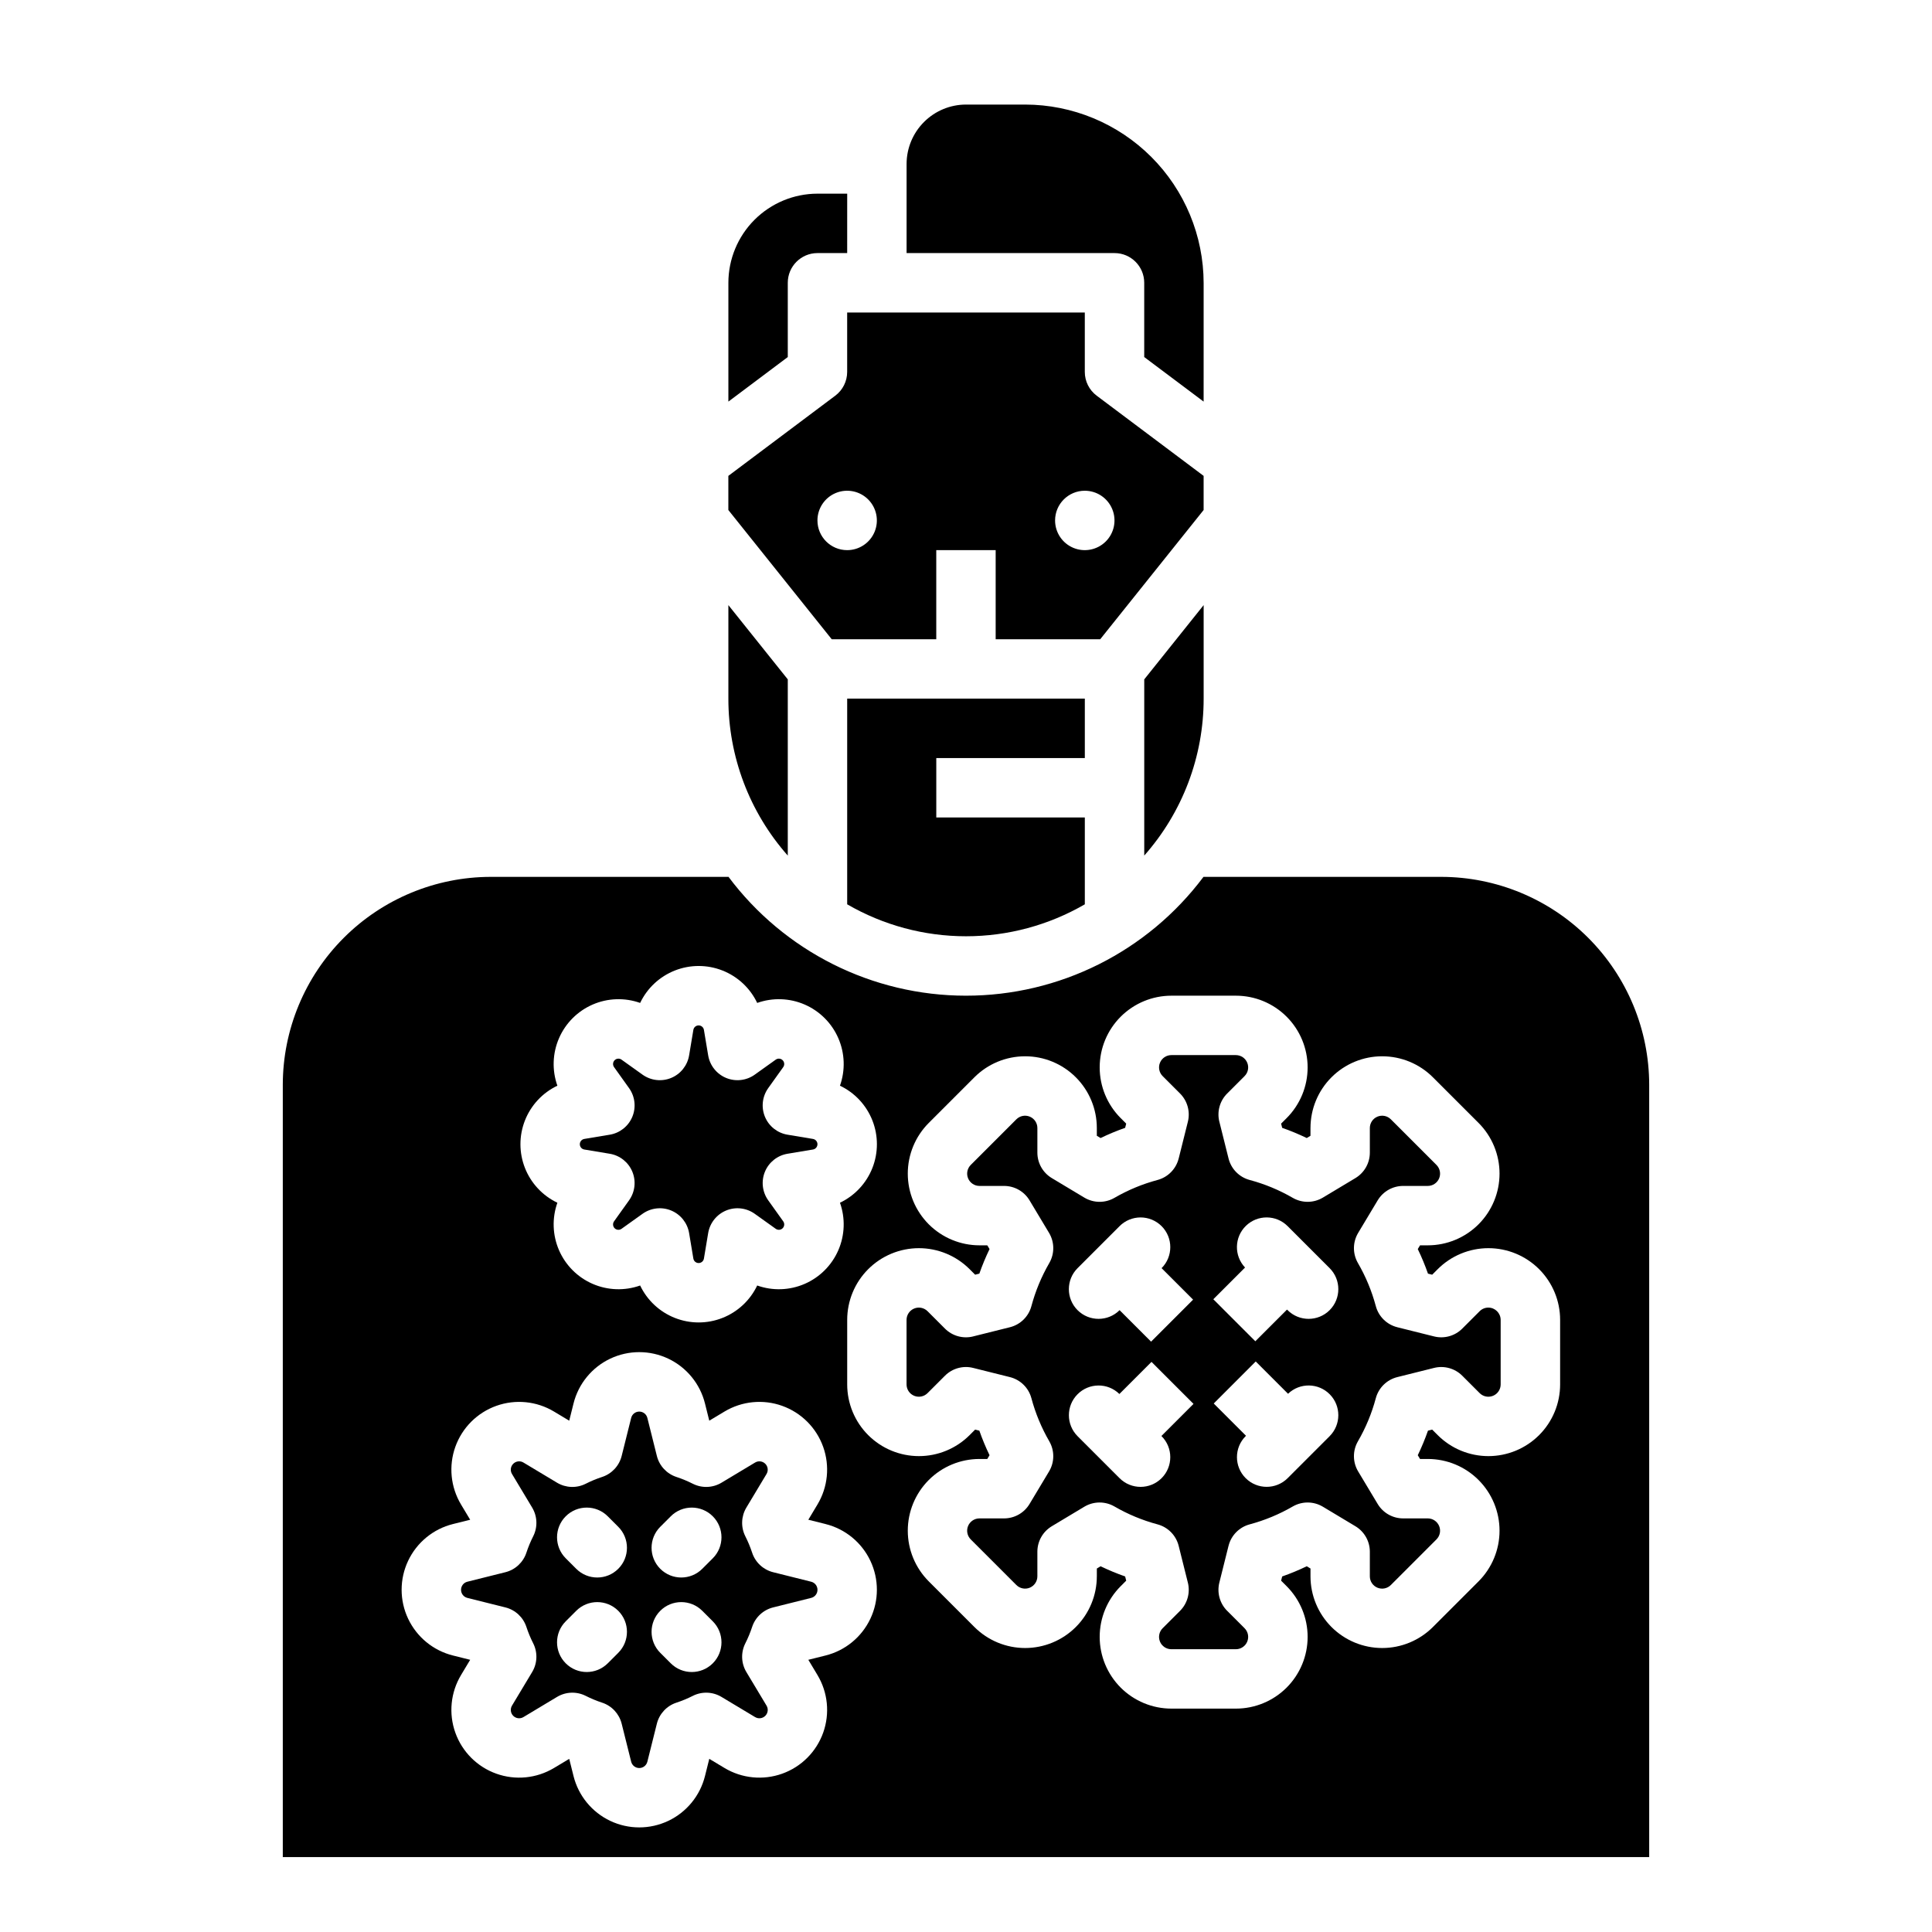
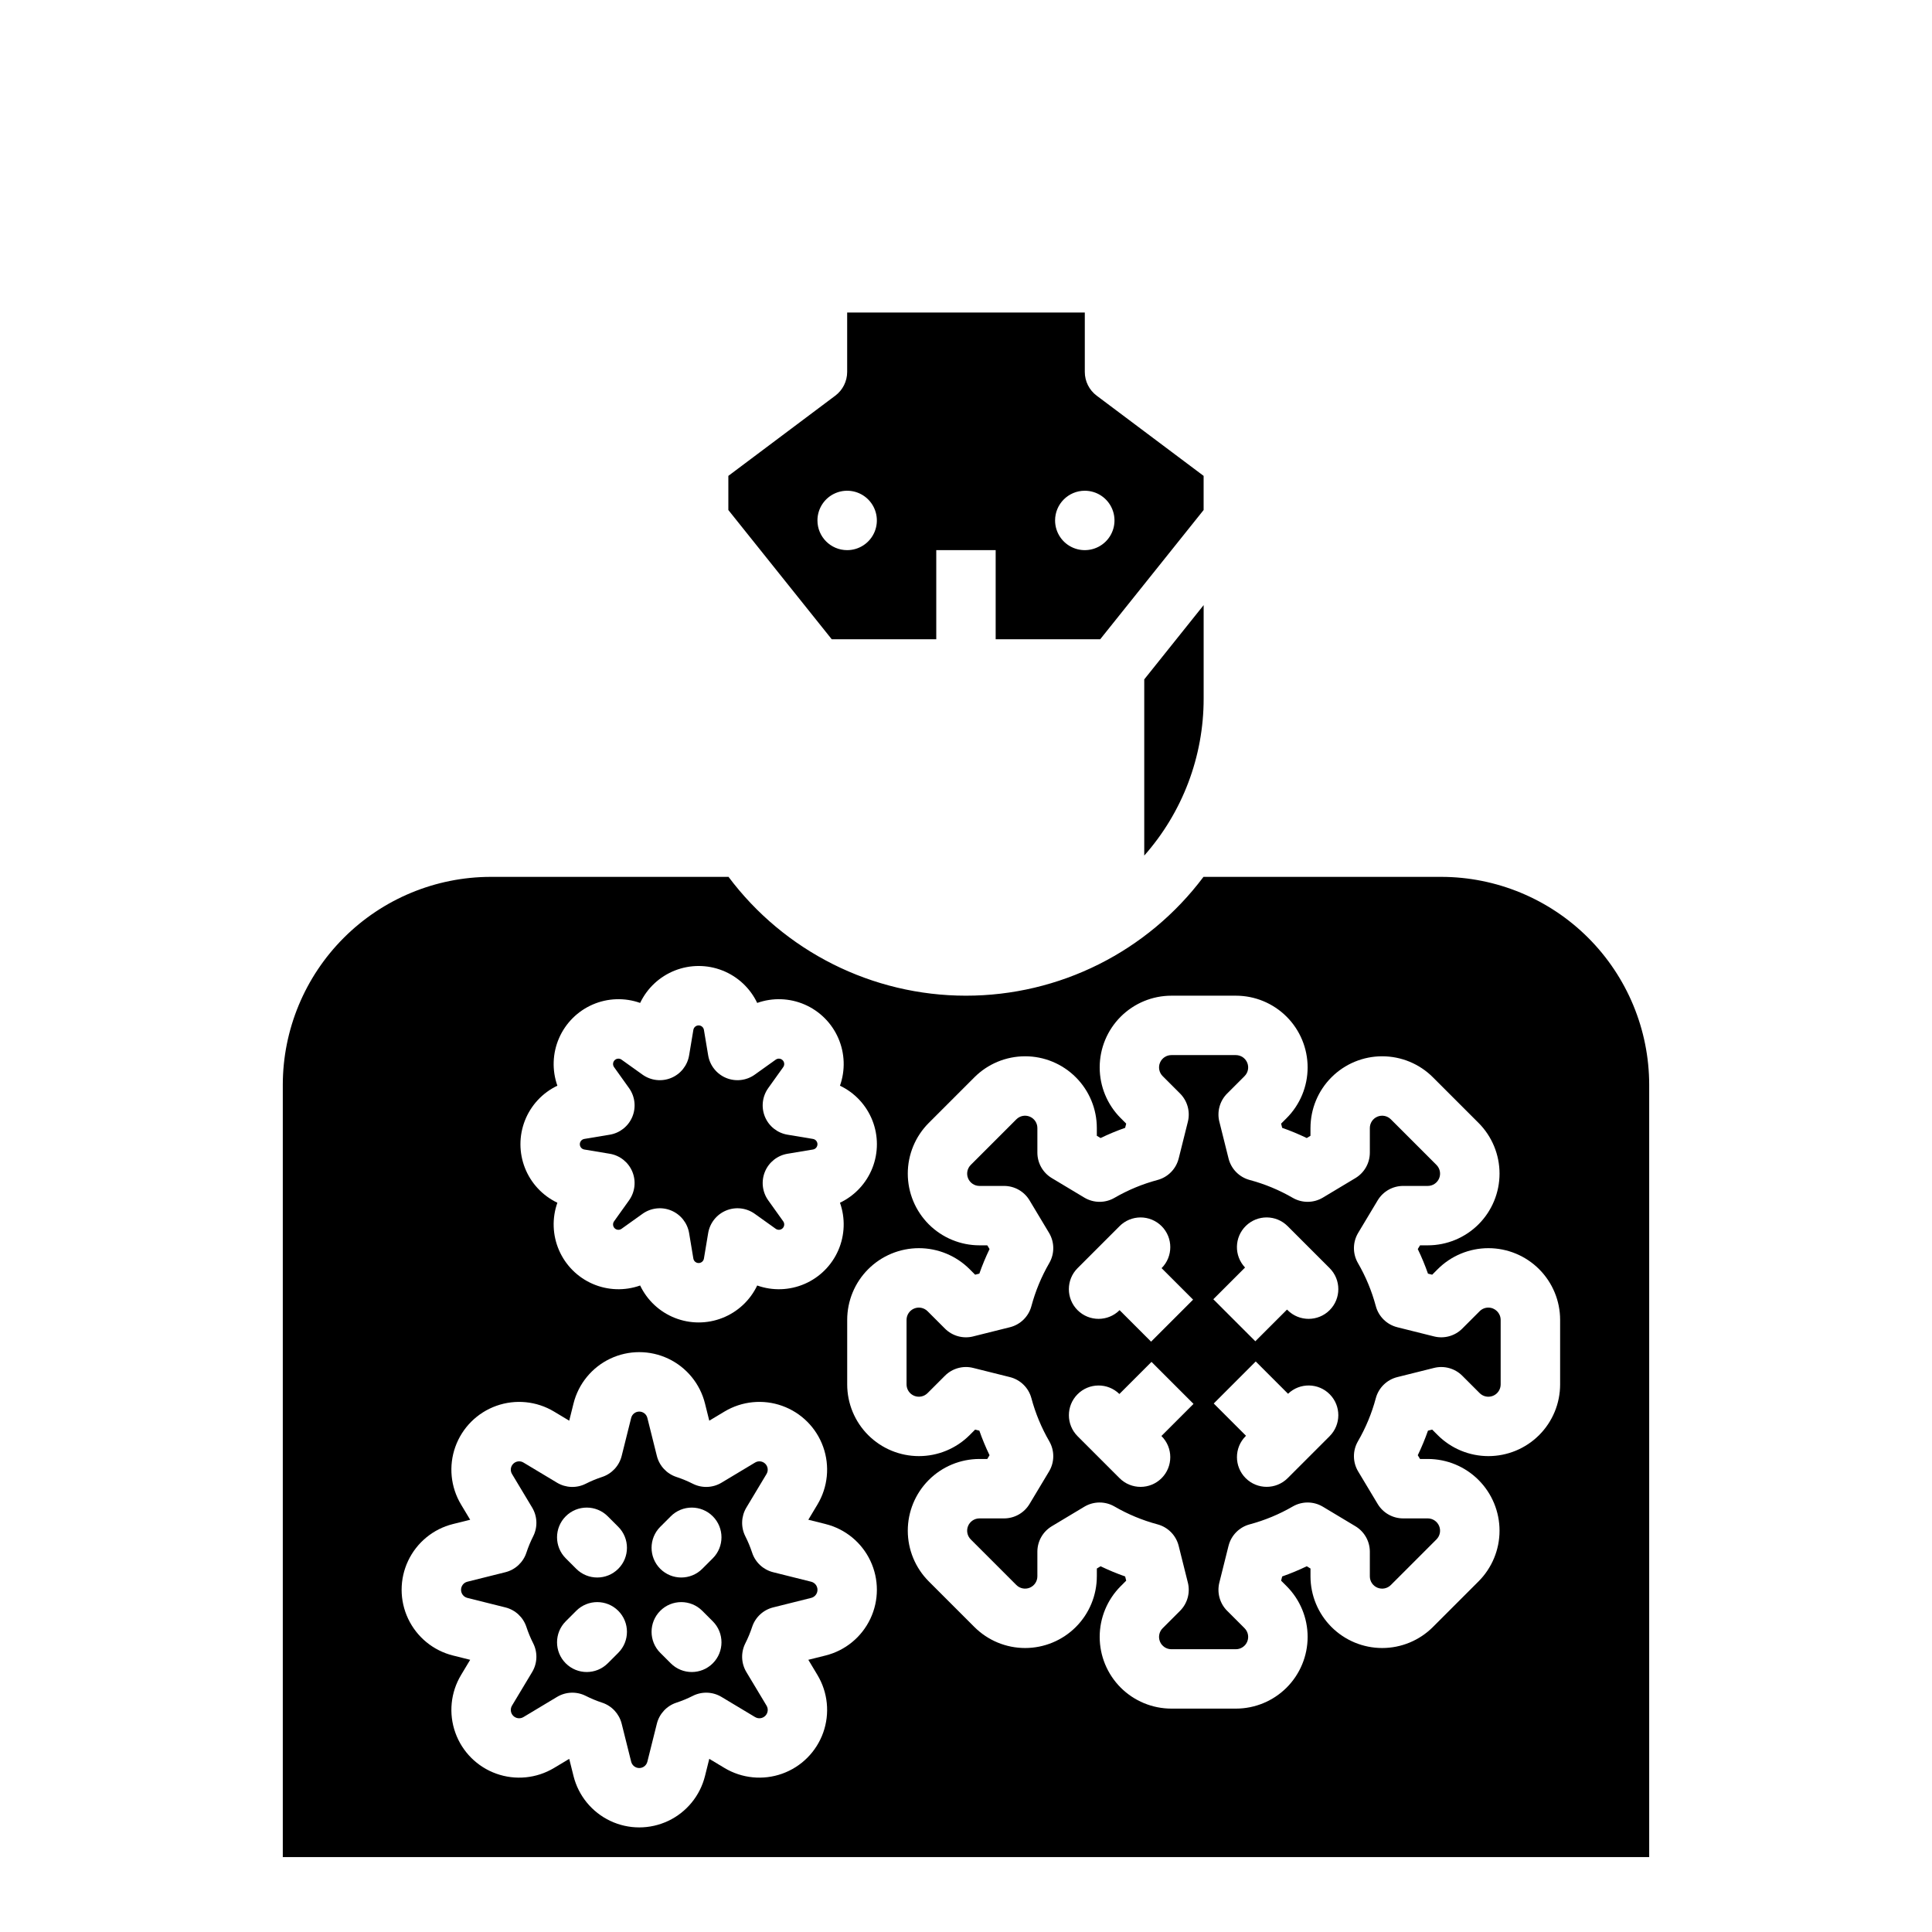
<svg xmlns="http://www.w3.org/2000/svg" fill="#000000" width="800px" height="800px" version="1.1" viewBox="144 144 512 512">
  <g>
    <path d="m359.45 445.83-6.75-1.125h-0.004c-2.676-0.445-4.938-2.242-5.977-4.75-1.039-2.512-0.711-5.379 0.867-7.59l3.977-5.566c0.402-0.566 0.34-1.34-0.152-1.832-0.488-0.488-1.262-0.555-1.828-0.152l-5.566 3.977v0.004c-2.211 1.578-5.082 1.906-7.59 0.867-2.512-1.039-4.305-3.301-4.754-5.981l-1.125-6.75c-0.113-0.684-0.707-1.188-1.402-1.188-0.691 0-1.285 0.504-1.398 1.188l-1.125 6.75c-0.449 2.68-2.242 4.941-4.754 5.981-2.508 1.039-5.379 0.711-7.59-0.867l-5.566-3.977v-0.004c-0.566-0.402-1.34-0.336-1.828 0.152-0.492 0.492-0.555 1.266-0.152 1.832l3.977 5.566c1.578 2.211 1.906 5.078 0.867 7.59-1.039 2.508-3.301 4.305-5.977 4.75l-6.75 1.125h-0.004c-0.684 0.117-1.184 0.707-1.184 1.402 0 0.695 0.5 1.285 1.184 1.402l6.75 1.125h0.004c2.676 0.445 4.938 2.242 5.977 4.754 1.039 2.508 0.711 5.375-0.867 7.586l-3.977 5.566c-0.402 0.566-0.34 1.34 0.152 1.832 0.488 0.492 1.262 0.555 1.828 0.152l5.566-3.977c2.211-1.582 5.082-1.91 7.59-0.871 2.512 1.043 4.305 3.301 4.754 5.981l1.125 6.75c0.113 0.688 0.707 1.188 1.398 1.188 0.695 0 1.289-0.5 1.402-1.188l1.125-6.75c0.449-2.68 2.242-4.938 4.754-5.981 2.508-1.039 5.379-0.711 7.59 0.871l5.566 3.977c0.566 0.402 1.34 0.34 1.828-0.152 0.492-0.492 0.555-1.266 0.152-1.832l-3.977-5.566c-1.578-2.211-1.906-5.078-0.867-7.586 1.039-2.512 3.301-4.309 5.977-4.754l6.75-1.125h0.004c0.684-0.117 1.184-0.707 1.184-1.402 0-0.695-0.5-1.285-1.184-1.402z" />
    <path d="m392.12 313.41v-23.617h15.742v23.617h27.703l27.406-34.25v-9.047l-28.34-21.254c-1.984-1.484-3.148-3.82-3.148-6.297v-15.746h-62.977v15.746c0 2.477-1.168 4.812-3.148 6.297l-28.34 21.254v9.047l27.398 34.25zm39.359-39.359h0.004c3.184 0 6.051 1.918 7.269 4.859s0.547 6.328-1.703 8.578c-2.254 2.25-5.641 2.926-8.582 1.707s-4.859-4.09-4.859-7.273c0-4.348 3.527-7.871 7.875-7.871zm-70.848 7.871c0-3.184 1.918-6.055 4.859-7.273 2.945-1.219 6.328-0.543 8.582 1.707 2.25 2.25 2.922 5.637 1.707 8.578-1.219 2.941-4.09 4.859-7.273 4.859-4.348 0-7.875-3.523-7.875-7.871z" />
    <path d="m335.2 593.7 8.91 5.348v-0.004c0.867 0.523 1.98 0.387 2.699-0.332 0.719-0.715 0.855-1.828 0.332-2.699l-5.348-8.91c-1.391-2.32-1.492-5.191-0.273-7.606 0.711-1.398 1.309-2.848 1.801-4.336 0.844-2.57 2.945-4.523 5.57-5.18l10.078-2.519c0.984-0.246 1.672-1.133 1.672-2.144 0-1.016-0.688-1.898-1.672-2.144l-10.078-2.519c-2.625-0.656-4.727-2.613-5.57-5.184-0.492-1.488-1.09-2.938-1.801-4.336-1.219-2.414-1.117-5.285 0.273-7.606l5.348-8.91c0.52-0.871 0.383-1.984-0.332-2.699-0.719-0.719-1.832-0.855-2.699-0.332l-8.91 5.348c-2.32 1.391-5.195 1.492-7.609 0.27-1.398-0.707-2.848-1.309-4.336-1.797-2.566-0.844-4.523-2.945-5.18-5.57l-2.519-10.078c-0.246-0.984-1.129-1.676-2.144-1.676s-1.898 0.691-2.144 1.676l-2.519 10.078c-0.656 2.625-2.613 4.727-5.18 5.57-1.488 0.488-2.938 1.09-4.336 1.797-2.414 1.223-5.285 1.121-7.609-0.27l-8.91-5.348c-0.867-0.523-1.98-0.387-2.699 0.332-0.719 0.715-0.855 1.832-0.332 2.699l5.348 8.91c1.391 2.32 1.492 5.191 0.273 7.606-0.711 1.398-1.309 2.848-1.801 4.336-0.844 2.57-2.945 4.527-5.57 5.184l-10.078 2.519c-0.984 0.242-1.672 1.129-1.672 2.144 0 1.012 0.688 1.898 1.672 2.144l10.078 2.519c2.625 0.656 4.727 2.609 5.57 5.18 0.492 1.488 1.09 2.938 1.801 4.336 1.219 2.414 1.117 5.285-0.273 7.606l-5.348 8.91c-0.52 0.871-0.383 1.984 0.332 2.703 0.719 0.715 1.832 0.852 2.703 0.328l8.91-5.348-0.004 0.004c2.32-1.391 5.195-1.496 7.609-0.273 1.398 0.707 2.848 1.309 4.336 1.797 2.566 0.844 4.523 2.949 5.18 5.57l2.519 10.078c0.246 0.984 1.129 1.676 2.144 1.676s1.898-0.691 2.144-1.676l2.519-10.078c0.656-2.621 2.613-4.727 5.18-5.57 1.488-0.488 2.938-1.09 4.336-1.797 2.414-1.223 5.289-1.121 7.609 0.273zm-27.352-11.684-2.785 2.785-0.004-0.004c-3.074 3.074-8.059 3.074-11.133 0s-3.074-8.059 0-11.133l2.785-2.785c3.074-3.074 8.059-3.074 11.133 0 3.074 3.078 3.074 8.062 0 11.137zm0-22.266h-0.004c-3.074 3.074-8.059 3.074-11.133 0l-2.785-2.785c-3.074-3.074-3.074-8.059 0-11.133s8.059-3.074 11.133 0l2.785 2.785c3.074 3.074 3.074 8.059 0 11.133zm11.133-11.133 2.785-2.785h-0.004c3.074-3.074 8.059-3.074 11.133 0s3.074 8.059 0 11.133l-2.785 2.785c-3.074 3.074-8.059 3.074-11.133 0-3.074-3.074-3.074-8.059 0-11.133zm2.785 36.184-2.785-2.785h-0.004c-3.074-3.074-3.074-8.059 0-11.137 3.074-3.074 8.059-3.074 11.133 0l2.785 2.785c3.074 3.074 3.074 8.059 0 11.133s-8.059 3.074-11.133 0z" />
    <path d="m462.98 329.15v-24.789l-15.742 19.68v46.699h-0.004c10.152-11.473 15.754-26.266 15.746-41.59z" />
-     <path d="m431.49 344.89v-15.746h-62.977v54.508c9.566 5.547 20.426 8.469 31.488 8.469 11.059 0 21.922-2.922 31.488-8.469v-23.02h-39.363v-15.742z" />
-     <path d="m352.77 324.04-15.742-19.68v24.789c-0.012 15.324 5.59 30.117 15.742 41.59z" />
-     <path d="m447.23 218.94v19.68l15.742 11.809 0.004-31.402c-0.016-12.547-5.004-24.574-13.875-33.445-8.871-8.867-20.898-13.859-33.441-13.871h-15.66c-4.176 0.004-8.176 1.664-11.129 4.617-2.953 2.949-4.613 6.953-4.617 11.125v23.617h55.105c4.348 0 7.871 3.523 7.871 7.871z" />
-     <path d="m352.77 218.94c0-4.348 3.523-7.871 7.871-7.871h7.871l0.004-15.746h-7.875c-6.258 0.008-12.262 2.5-16.691 6.926-4.426 4.43-6.914 10.43-6.922 16.691v31.488l15.742-11.809z" />
    <path d="m538.43 490.53c-0.863-0.004-1.695 0.34-2.305 0.953l-4.613 4.613h0.004c-1.957 1.957-4.797 2.742-7.477 2.07l-9.742-2.434v-0.004c-2.777-0.691-4.961-2.84-5.695-5.606-1.07-3.992-2.66-7.828-4.734-11.402-1.434-2.481-1.41-5.539 0.062-7.996l5.172-8.621c1.422-2.371 3.984-3.82 6.75-3.82h6.519c1.32 0 2.508-0.793 3.016-2.012 0.504-1.219 0.223-2.621-0.711-3.555l-12.086-12.086c-0.934-0.934-2.336-1.211-3.555-0.707-1.215 0.504-2.012 1.691-2.012 3.012v6.519c0 2.766-1.449 5.328-3.82 6.75l-8.621 5.172c-2.453 1.473-5.516 1.496-7.992 0.062-3.578-2.07-7.414-3.664-11.406-4.731-2.766-0.738-4.914-2.922-5.606-5.699l-2.434-9.742-0.004 0.004c-0.668-2.684 0.117-5.523 2.07-7.477l4.613-4.613c0.934-0.934 1.211-2.336 0.707-3.551-0.504-1.219-1.695-2.016-3.012-2.016h-17.098c-1.316 0-2.508 0.797-3.012 2.016-0.504 1.215-0.227 2.617 0.707 3.551l4.613 4.613c1.953 1.953 2.738 4.793 2.07 7.477l-2.434 9.742-0.004-0.004c-0.691 2.777-2.84 4.961-5.606 5.699-3.992 1.066-7.828 2.66-11.406 4.731-2.477 1.438-5.539 1.41-7.992-0.062l-8.621-5.172c-2.371-1.422-3.82-3.984-3.82-6.75v-6.519c0-1.32-0.793-2.508-2.012-3.012-1.219-0.508-2.621-0.227-3.555 0.707l-12.086 12.086c-0.934 0.934-1.211 2.336-0.707 3.555s1.691 2.012 3.012 2.012h6.519c2.766 0 5.328 1.449 6.75 3.82l5.172 8.621c1.473 2.457 1.496 5.516 0.062 7.992-2.07 3.578-3.664 7.414-4.734 11.406-0.734 2.766-2.918 4.914-5.695 5.606l-9.742 2.434v0.004c-2.68 0.672-5.519-0.113-7.473-2.07l-4.613-4.613c-0.934-0.93-2.336-1.211-3.555-0.707-1.219 0.508-2.012 1.695-2.012 3.016v17.094c0 1.316 0.793 2.508 2.012 3.012 1.219 0.504 2.621 0.227 3.555-0.707l4.613-4.613c1.953-1.953 4.793-2.742 7.473-2.066l9.742 2.434c2.777 0.695 4.961 2.84 5.695 5.606 1.07 3.996 2.664 7.828 4.734 11.406 1.434 2.477 1.41 5.539-0.062 7.992l-5.172 8.621c-1.422 2.371-3.984 3.82-6.75 3.82h-6.519c-1.32 0-2.508 0.797-3.016 2.012-0.504 1.219-0.223 2.621 0.707 3.555l12.09 12.09c0.934 0.93 2.336 1.211 3.555 0.707 1.215-0.508 2.012-1.695 2.012-3.012v-6.523c0-2.766 1.449-5.328 3.82-6.75l8.621-5.172c2.453-1.473 5.516-1.496 7.992-0.062 3.578 2.074 7.414 3.664 11.406 4.734 2.766 0.738 4.914 2.918 5.606 5.695l2.434 9.742h0.004c0.668 2.684-0.117 5.519-2.07 7.477l-4.613 4.613v-0.004c-0.934 0.934-1.211 2.336-0.707 3.555 0.504 1.219 1.695 2.012 3.012 2.012h17.098c1.316 0 2.508-0.793 3.012-2.012s0.227-2.621-0.707-3.555l-4.613-4.613v0.004c-1.953-1.957-2.738-4.793-2.07-7.477l2.434-9.742h0.004c0.691-2.777 2.84-4.957 5.606-5.695 3.992-1.07 7.828-2.66 11.406-4.734 2.477-1.434 5.539-1.41 7.992 0.062l8.621 5.172c2.371 1.422 3.82 3.984 3.82 6.75v6.523c0 1.316 0.793 2.508 2.012 3.012s2.621 0.227 3.555-0.707l12.086-12.09c0.934-0.93 1.215-2.336 0.711-3.551-0.508-1.219-1.695-2.016-3.016-2.016h-6.519c-2.766 0-5.328-1.449-6.75-3.82l-5.172-8.621c-1.473-2.453-1.496-5.516-0.062-7.992 2.074-3.578 3.664-7.41 4.734-11.406 0.734-2.766 2.918-4.91 5.695-5.606l9.742-2.434c2.68-0.672 5.519 0.113 7.477 2.07l4.613 4.613-0.004-0.004c0.934 0.934 2.336 1.211 3.555 0.707 1.219-0.504 2.012-1.695 2.012-3.012v-17.094c-0.004-1.801-1.461-3.262-3.262-3.262zm-108.86-10.457 11.133-11.133h-0.004c1.477-1.477 3.481-2.309 5.57-2.309 2.086 0 4.09 0.832 5.566 2.309 3.074 3.074 3.074 8.059 0 11.133l8.348 8.348-11.133 11.133-8.348-8.348c-3.078 3.074-8.062 3.074-11.137 0s-3.074-8.059 0.004-11.133zm22.219 44.48 0.047 0.047v0.004c3.07 3.074 3.066 8.055-0.004 11.129-3.074 3.07-8.055 3.074-11.133 0.004l-11.133-11.133h0.004c-3.062-3.066-3.07-8.027-0.02-11.102 3.047-3.074 8.008-3.113 11.098-0.078l8.512-8.512 11.133 11.133zm44.578 0.051-11.133 11.133c-3.078 3.062-8.055 3.055-11.121-0.012-3.07-3.07-3.078-8.047-0.016-11.121l0.109-0.109-8.555-8.555 11.133-11.137 8.562 8.562c3.109-2.992 8.051-2.922 11.074 0.16 3.023 3.082 2.996 8.027-0.055 11.078zm0-33.398c-3.078 3.074-8.062 3.074-11.137 0l-0.156-0.156-8.398 8.398-11.133-11.133 8.406-8.406v-0.004c-2.957-3.125-2.852-8.047 0.234-11.047 3.086-3 8.008-2.965 11.051 0.082l11.133 11.133c3.07 3.074 3.07 8.059 0 11.133z" />
    <path d="m525.95 376.38h-63.016c-14.859 19.828-38.191 31.5-62.969 31.488-24.781-0.012-48.102-11.699-62.941-31.543v0.055h-62.977c-14.609 0.016-28.617 5.828-38.945 16.156-10.332 10.332-16.145 24.34-16.16 38.949v204.67h362.11v-204.67c-0.016-14.609-5.828-28.617-16.156-38.949-10.332-10.328-24.34-16.141-38.949-16.156zm-135.81 65.199 12.086-12.086c3.562-3.566 8.398-5.566 13.438-5.566 5.043-0.004 9.875 2 13.438 5.566 3.566 3.562 5.566 8.398 5.566 13.438v2.062l0.992 0.598h0.004c2.117-1.023 4.289-1.926 6.508-2.703l0.281-1.117-1.461-1.461c-3.562-3.562-5.566-8.398-5.566-13.438s2.004-9.875 5.566-13.438c3.566-3.562 8.398-5.566 13.438-5.566h17.098c5.039 0 9.871 2.004 13.438 5.566 3.562 3.562 5.566 8.398 5.566 13.438s-2.004 9.875-5.566 13.438l-1.461 1.461 0.281 1.117c2.219 0.777 4.391 1.68 6.508 2.703l0.992-0.598v-2.062h0.004c0-5.039 2-9.875 5.566-13.438 3.562-3.566 8.398-5.57 13.438-5.566 5.039 0 9.875 2 13.438 5.566l12.086 12.086h0.004c3.562 3.562 5.566 8.398 5.566 13.438 0 5.043-2.004 9.875-5.566 13.441-3.566 3.562-8.398 5.566-13.441 5.566h-2.062l-0.598 0.992c1.023 2.117 1.926 4.289 2.703 6.512l1.117 0.281 1.461-1.461v-0.004c3.562-3.562 8.398-5.566 13.438-5.566 5.039 0 9.875 2.004 13.438 5.566 3.566 3.566 5.566 8.398 5.566 13.441v17.094c0 5.039-2 9.875-5.566 13.438-3.562 3.562-8.398 5.566-13.438 5.566-5.039 0-9.875-2-13.438-5.566l-1.461-1.461-1.117 0.281c-0.777 2.219-1.68 4.391-2.703 6.512l0.598 0.992h2.062c5.043 0 9.875 2 13.441 5.566 3.562 3.562 5.566 8.398 5.566 13.438 0 5.039-2.004 9.875-5.566 13.438l-12.09 12.09c-3.562 3.562-8.398 5.566-13.438 5.566-5.039 0-9.875-2.004-13.438-5.566-3.566-3.566-5.566-8.398-5.566-13.441v-2.062l-0.992-0.598-0.004 0.004c-2.117 1.02-4.289 1.922-6.508 2.699l-0.281 1.117 1.461 1.461c3.562 3.566 5.566 8.398 5.566 13.438 0 5.043-2.004 9.875-5.566 13.441-3.566 3.562-8.398 5.566-13.438 5.566h-17.098c-5.039 0-9.871-2.004-13.438-5.566-3.562-3.566-5.566-8.398-5.566-13.441 0-5.039 2.004-9.871 5.566-13.438l1.461-1.461-0.281-1.117c-2.219-0.777-4.391-1.68-6.508-2.699l-0.992 0.598v2.062l-0.004-0.004c0 5.043-2 9.875-5.566 13.441-3.562 3.562-8.398 5.566-13.438 5.566-5.039 0-9.875-2.004-13.438-5.566l-12.09-12.09c-3.562-3.562-5.566-8.398-5.566-13.438 0-5.039 2.004-9.875 5.566-13.438 3.566-3.566 8.398-5.566 13.441-5.566h2.062l0.598-0.992c-1.023-2.121-1.926-4.293-2.703-6.512l-1.117-0.281-1.461 1.461c-3.562 3.566-8.398 5.566-13.438 5.566s-9.875-2.004-13.438-5.566c-3.566-3.562-5.566-8.398-5.566-13.438v-17.094c0-5.043 2-9.875 5.566-13.441 3.562-3.562 8.398-5.566 13.438-5.566s9.875 2.004 13.438 5.566l1.461 1.461 1.117-0.281v0.004c0.777-2.223 1.68-4.394 2.703-6.512l-0.598-0.992h-2.062c-5.043 0-9.875-2.004-13.441-5.566-3.562-3.566-5.566-8.398-5.566-13.441 0-5.039 2.004-9.875 5.57-13.438zm-98.43-9.859c-1.453-4.102-1.297-8.602 0.438-12.59 1.734-3.992 4.918-7.176 8.906-8.91 3.992-1.734 8.488-1.887 12.59-0.434 1.871-3.93 5.164-7 9.211-8.594 4.047-1.594 8.551-1.594 12.598 0s7.34 4.664 9.211 8.594c4.102-1.453 8.598-1.301 12.59 0.434 3.988 1.734 7.172 4.918 8.906 8.91 1.734 3.988 1.891 8.488 0.438 12.59 3.926 1.871 6.996 5.16 8.594 9.211 1.594 4.047 1.594 8.547 0 12.594-1.598 4.051-4.668 7.34-8.594 9.211 1.453 4.102 1.297 8.602-0.438 12.59-1.734 3.992-4.918 7.176-8.906 8.91-3.992 1.734-8.488 1.891-12.59 0.434-1.871 3.93-5.164 7-9.211 8.594-4.047 1.598-8.551 1.598-12.598 0-4.047-1.594-7.34-4.664-9.211-8.594-4.102 1.457-8.598 1.301-12.59-0.434-3.988-1.734-7.172-4.918-8.906-8.91-1.734-3.988-1.891-8.488-0.438-12.59-3.926-1.871-6.996-5.16-8.594-9.211-1.594-4.047-1.594-8.547 0-12.594 1.598-4.051 4.668-7.34 8.594-9.211zm4.281 182.96-1.141-4.566-4.035 2.422h-0.004c-4.609 2.766-10.219 3.32-15.281 1.508-5.066-1.809-9.051-5.793-10.859-10.859-1.812-5.062-1.258-10.672 1.508-15.281l2.422-4.039-4.566-1.141c-5.219-1.305-9.574-4.879-11.875-9.742-2.301-4.859-2.301-10.496 0-15.355 2.301-4.863 6.656-8.438 11.875-9.738l4.566-1.141-2.422-4.035v-0.004c-2.766-4.613-3.32-10.223-1.512-15.285 1.812-5.062 5.797-9.047 10.859-10.859 5.066-1.809 10.672-1.258 15.285 1.508l4.039 2.422 1.141-4.566c1.305-5.215 4.879-9.574 9.738-11.875 4.863-2.297 10.496-2.297 15.359 0 4.859 2.301 8.434 6.66 9.738 11.875l1.141 4.566 4.035-2.422h0.004c4.609-2.766 10.219-3.32 15.281-1.508 5.066 1.812 9.051 5.797 10.859 10.859 1.812 5.062 1.258 10.672-1.508 15.281l-2.422 4.039 4.566 1.141v0.004c5.219 1.301 9.574 4.875 11.875 9.738 2.301 4.859 2.301 10.496 0 15.355-2.301 4.863-6.656 8.438-11.875 9.742l-4.566 1.141 2.422 4.035v0.004c2.766 4.609 3.32 10.219 1.512 15.281-1.812 5.062-5.797 9.051-10.859 10.859-5.062 1.812-10.672 1.258-15.285-1.508l-4.039-2.422-1.141 4.566c-1.305 5.215-4.879 9.574-9.738 11.875-4.863 2.301-10.496 2.301-15.359 0-4.859-2.301-8.434-6.66-9.738-11.875z" />
  </g>
</svg>